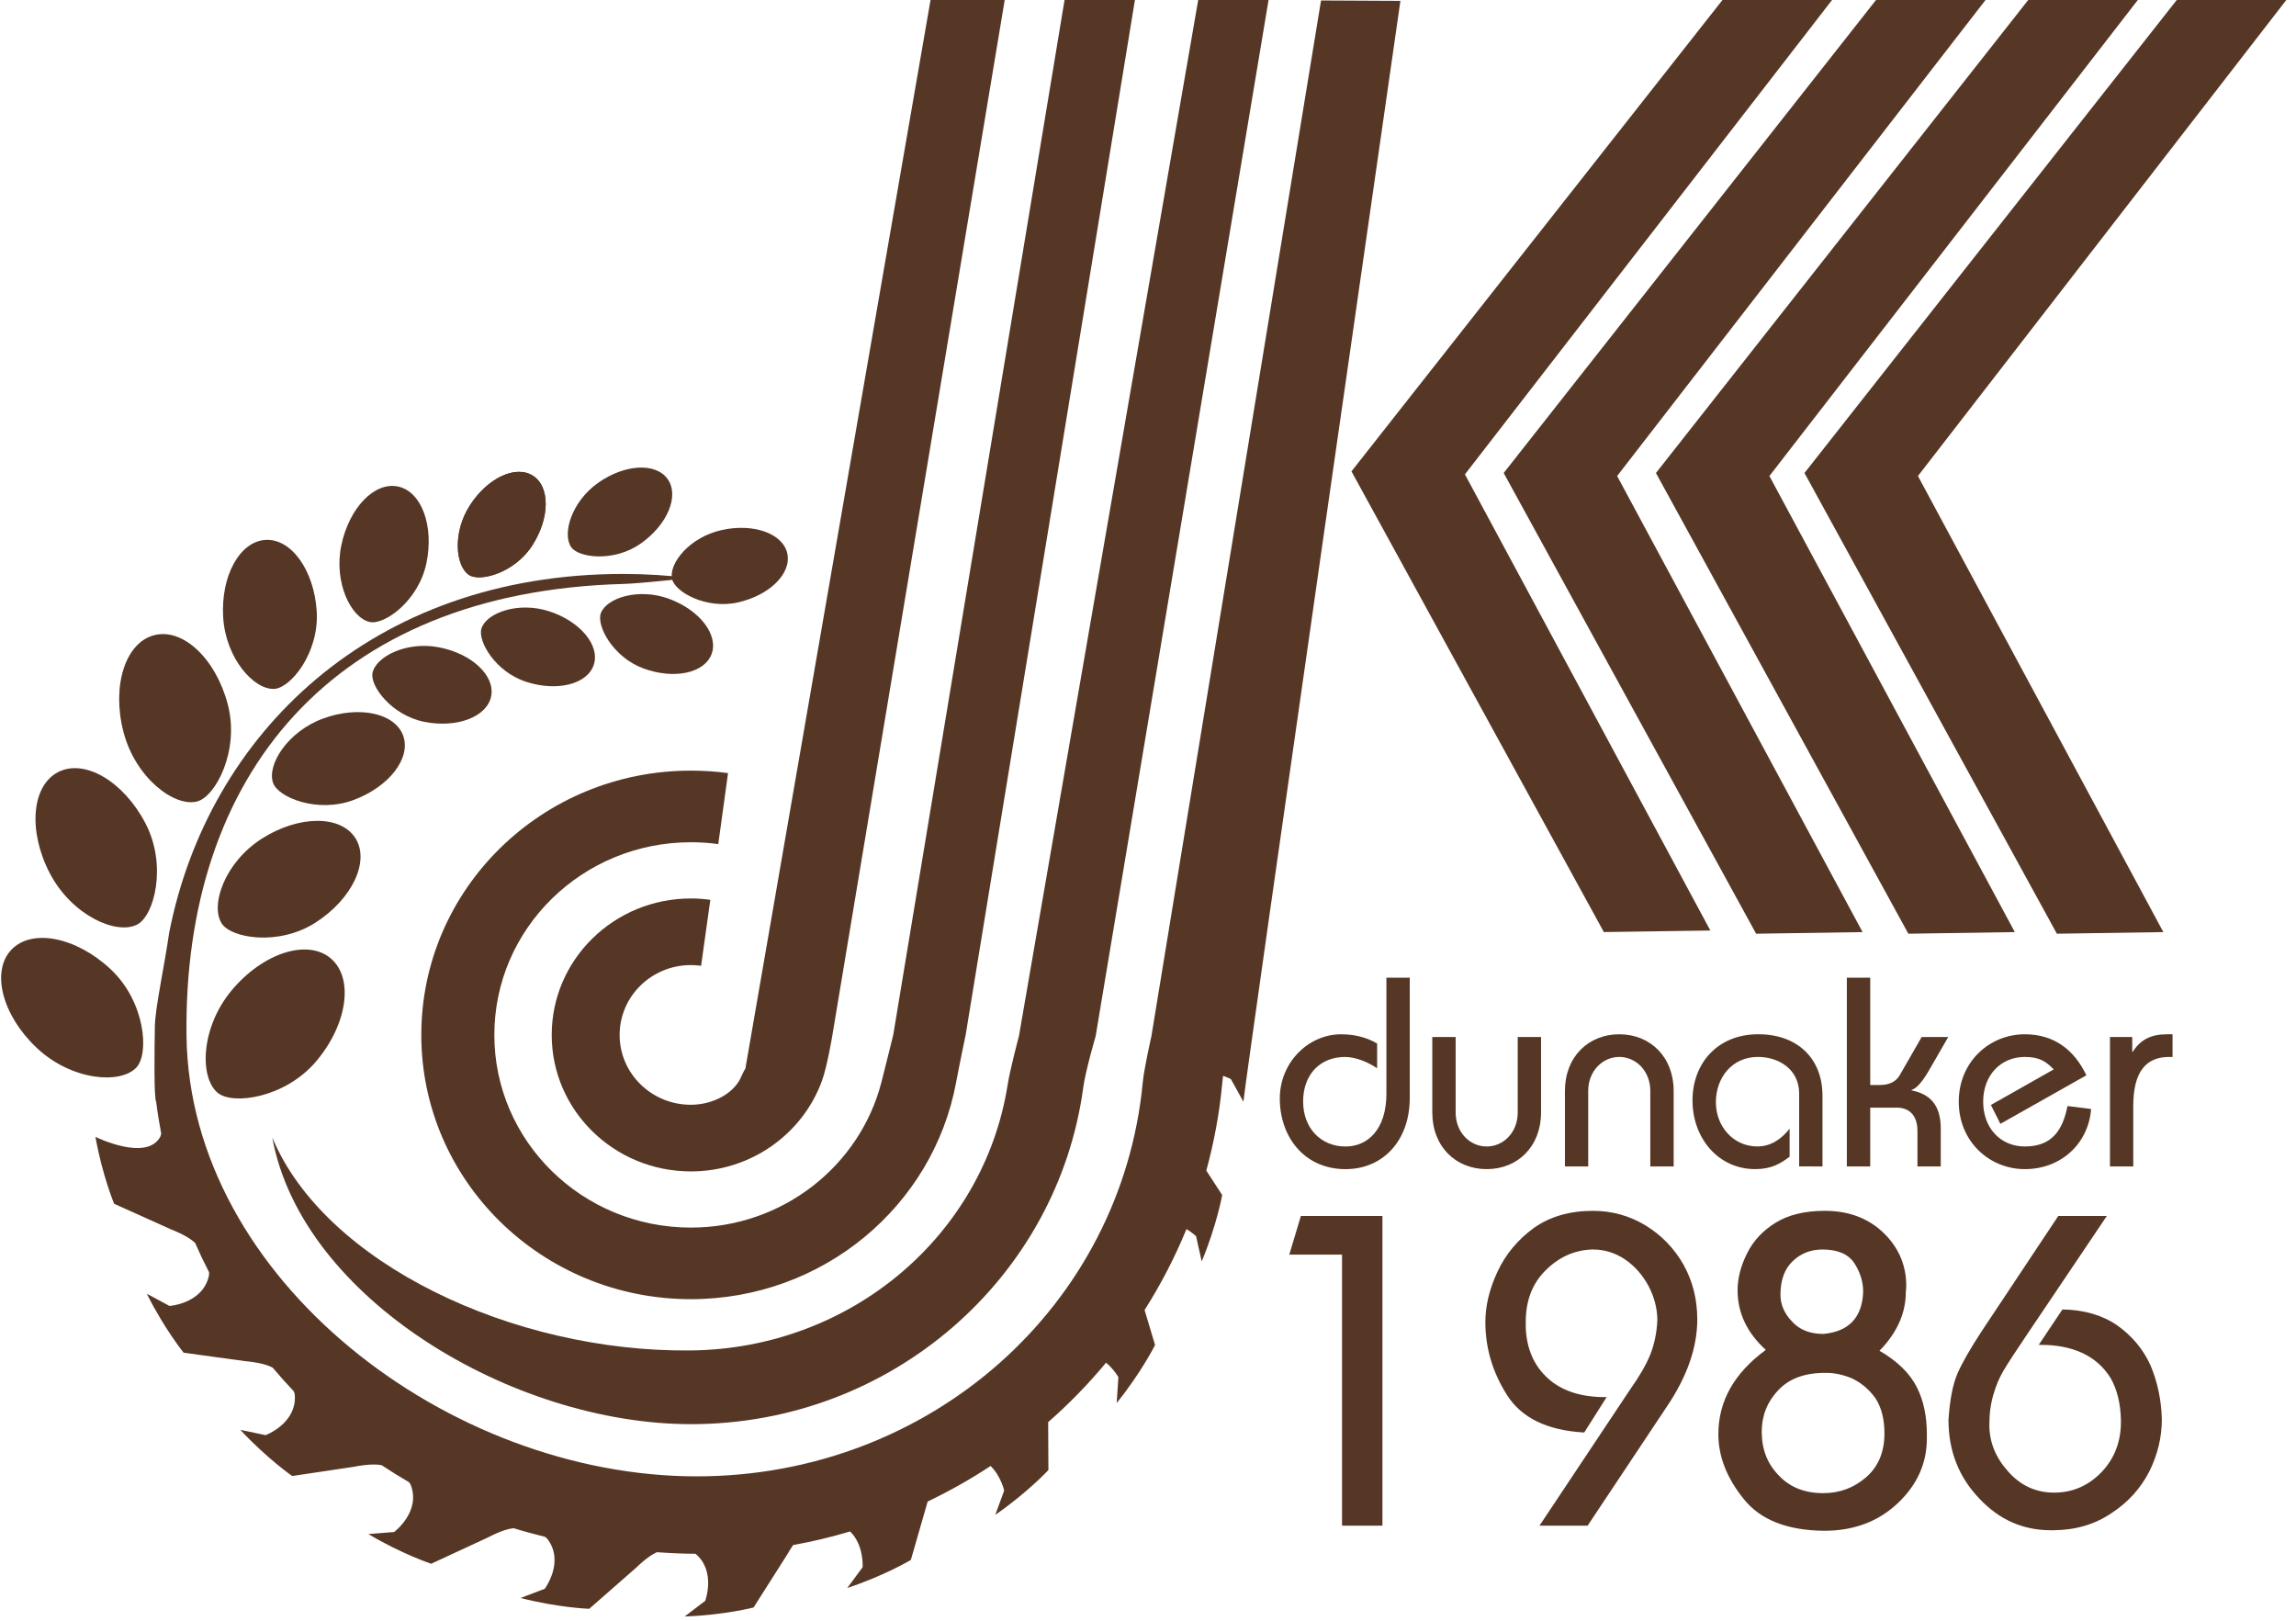
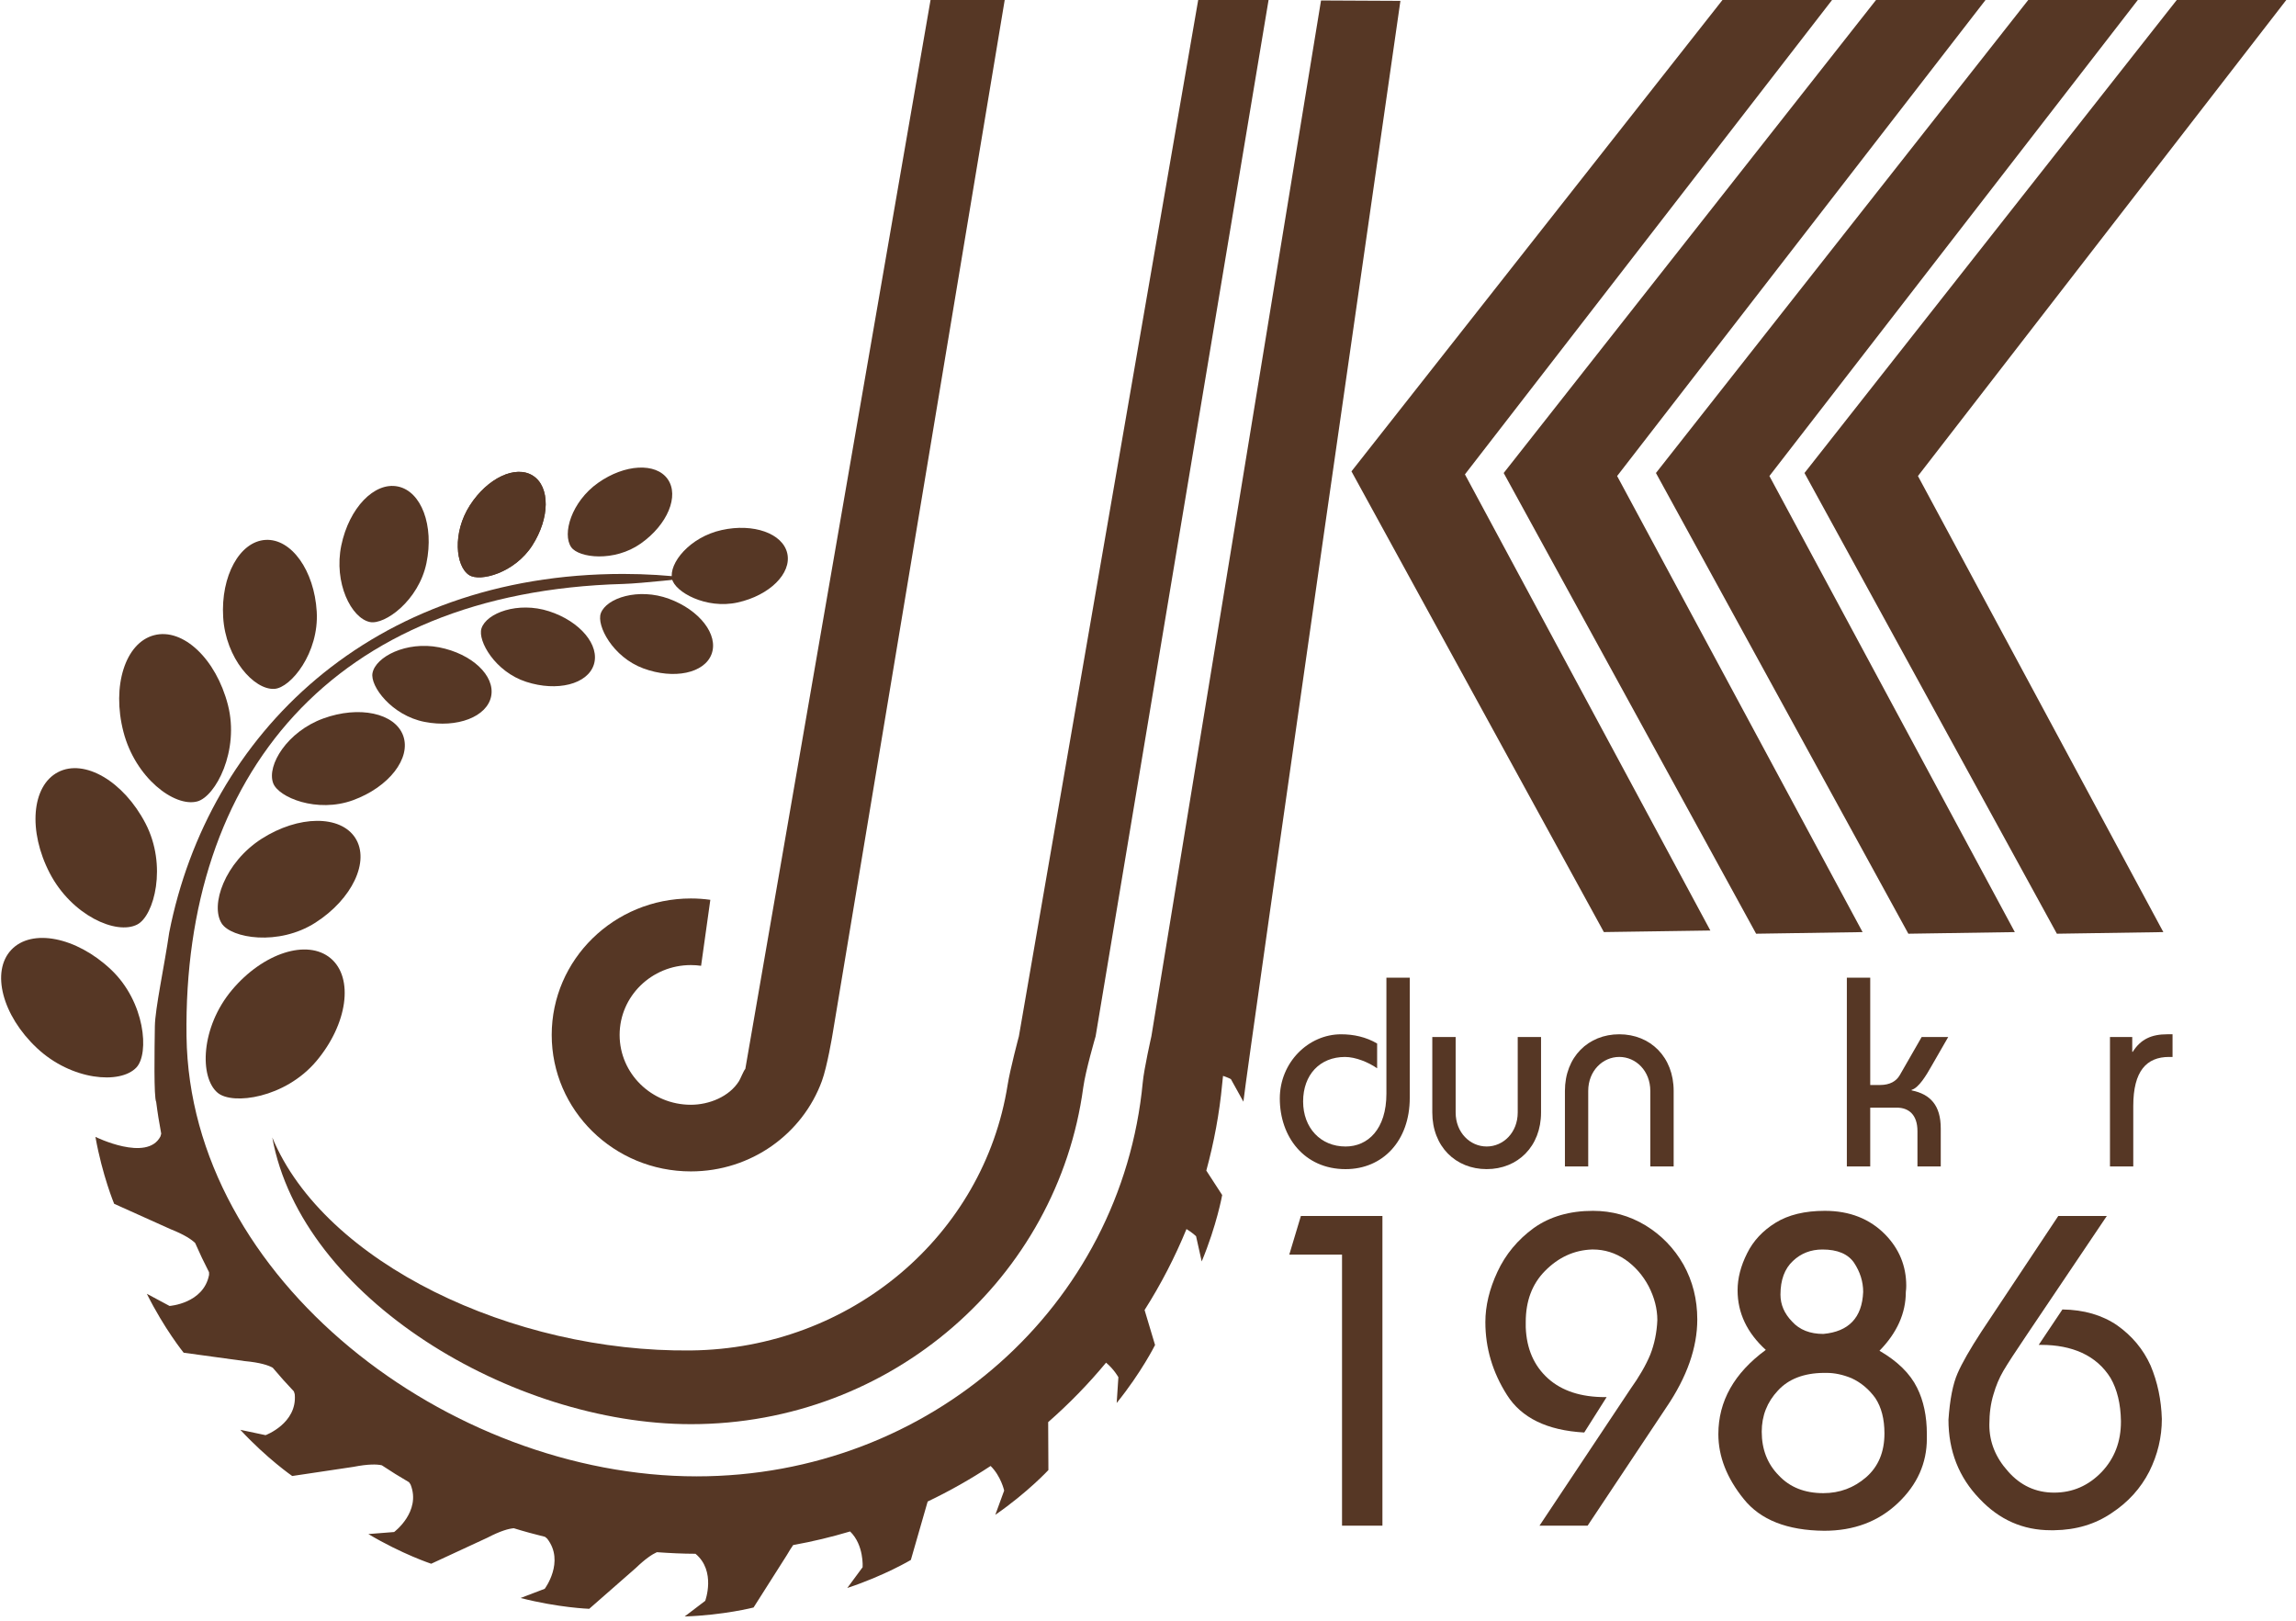
<svg xmlns="http://www.w3.org/2000/svg" version="1.1" id="Layer_1" x="0px" y="0px" width="170px" height="120px" viewBox="0 0 170 120" xml:space="preserve">
  <g>
    <g>
-       <path fill="#563725" d="M53.906,57.242c-0.897-0.122-1.82-0.184-2.754-0.184c-11.022,0-19.958,8.761-19.958,19.568    c0,10.806,8.936,19.566,19.958,19.566c9.795,0,17.945-6.917,19.638-16.041c0.211-1.144,0.709-3.525,0.709-3.525L84.038-0.035    h-5.211l-12.69,76.662c0,0-0.588,2.395-0.881,3.525c-1.602,6.172-7.31,10.739-14.104,10.739c-8.037,0-14.55-6.386-14.55-14.265    s6.513-14.265,14.55-14.265c0.688,0,1.364,0.046,2.03,0.137L53.906,57.242z" />
-     </g>
+       </g>
    <g>
      <path fill="#563725" d="M52.594,66.623c-0.47-0.065-0.949-0.1-1.441-0.1c-5.691,0-10.303,4.523-10.303,10.104    c0,5.579,4.611,10.104,10.303,10.104c4.471,0,8.277-2.792,9.703-6.697c0.391-1.062,0.779-3.406,0.779-3.406l12.784-76.8    l-5.486-0.025L55.185,79.143c-0.134,0.143-0.361,0.736-0.463,0.896c-0.728,1.169-2.228,1.759-3.569,1.759    c-2.912,0-5.275-2.315-5.275-5.171c0-2.856,2.363-5.172,5.275-5.172c0.258,0,0.51,0.018,0.757,0.053L52.594,66.623z" />
    </g>
  </g>
  <g>
    <polygon fill="#563725" points="127.697,-0.206 135.808,-0.206 108.466,35.123 126.637,68.896 118.753,69.011 100.065,34.9  " />
  </g>
  <g>
    <polygon fill="#563725" points="138.972,-0.086 147.078,-0.086 119.735,35.245 137.909,69.013 130.026,69.133 111.336,35.021  " />
  </g>
  <g>
    <polygon fill="#563725" points="150.242,-0.086 158.354,-0.086 131.01,35.245 149.181,69.013 141.298,69.133 122.609,35.021  " />
  </g>
  <g>
    <polygon fill="#563725" points="161.239,-0.086 169.348,-0.086 142.008,35.245 160.178,69.013 152.295,69.133 133.607,35.021  " />
  </g>
  <path fill="#563725" d="M88.734-0.099L75.441,76.727c0,0-0.649,2.427-0.835,3.604c-1.766,11.136-11.588,19.521-23.441,19.657  c-13.181,0.156-27.152-6.475-31.005-15.77c2.153,11.9,17.772,21.228,31.005,21.228c14.865,0,27.144-10.857,29.04-24.923  c0.168-1.243,0.917-3.796,0.917-3.796L93.938-0.065L88.734-0.099z" />
  <path fill="#563725" d="M103.689,0.064l-5.878-0.029L85.251,76.727c0,0-0.546,2.406-0.639,3.414  c-1.575,16.561-15.734,29.169-33.034,29.169c-18.352,0-37.526-14.592-37.768-32.583c-0.262-19.298,10.77-32.899,32.328-33.491  c1.369-0.039,4.912-0.441,4.912-0.441c-1.605-0.198-3.249-0.301-4.912-0.301c-18.633,0-30.721,11.869-33.609,26.552  c-0.36,2.485-1.043,5.616-1.063,6.937c-0.025,1.745-0.083,5.272,0.098,5.603c0.099,0.791,0.227,1.574,0.373,2.349  c-0.028,0.124-0.061,0.214-0.061,0.214c-0.996,1.903-4.81,0.026-4.81,0.026c0.514,2.869,1.386,4.954,1.386,4.954l4.179,1.88  c1.029,0.408,1.552,0.762,1.82,1.026c0.32,0.733,0.661,1.451,1.026,2.158c0.008,0.126,0,0.216,0,0.216  c-0.419,2.108-2.923,2.284-2.923,2.284l-1.683-0.902c1.301,2.607,2.727,4.364,2.727,4.364l4.538,0.623  c1.126,0.105,1.729,0.305,2.057,0.488c0.504,0.6,1.025,1.186,1.565,1.752c0.048,0.13,0.066,0.224,0.066,0.224  c0.192,2.144-2.16,3.018-2.16,3.018l-1.87-0.396c1.982,2.137,3.843,3.42,3.843,3.42l4.531-0.677  c1.102-0.215,1.734-0.199,2.101-0.117c0.658,0.437,1.331,0.857,2.016,1.254c0.076,0.104,0.12,0.185,0.12,0.185  c0.786,2.002-1.225,3.503-1.225,3.503l-1.907,0.15c2.506,1.491,4.654,2.198,4.654,2.198l4.157-1.926  c0.972-0.506,1.58-0.672,1.958-0.703c0.76,0.236,1.531,0.445,2.312,0.637c0.102,0.078,0.166,0.142,0.166,0.142  c1.317,1.697-0.188,3.705-0.188,3.705l-1.786,0.681c2.823,0.724,5.081,0.801,5.081,0.801l3.448-3.021  c0.705-0.679,1.207-1.012,1.561-1.171c0.943,0.067,1.896,0.115,2.859,0.117c1.54,1.279,0.72,3.485,0.72,3.485l-1.522,1.158  c2.914-0.1,5.102-0.666,5.102-0.666l2.458-3.869c0.171-0.297,0.328-0.543,0.474-0.754c1.434-0.257,2.84-0.596,4.215-1.006  c1.039,1.004,0.928,2.647,0.928,2.647l-1.136,1.538c2.769-0.917,4.707-2.076,4.707-2.076l1.245-4.325  c1.619-0.773,3.176-1.655,4.66-2.633c0.772,0.758,1.004,1.822,1.004,1.822l-0.657,1.796c2.399-1.659,3.932-3.316,3.932-3.316  l-0.017-3.548c1.545-1.354,2.979-2.825,4.287-4.403c0.593,0.496,0.912,1.078,0.912,1.078l-0.126,1.908  c1.835-2.269,2.841-4.293,2.841-4.293l-0.776-2.591c1.205-1.893,2.243-3.9,3.103-5.995c0.436,0.266,0.709,0.53,0.709,0.53  l0.418,1.869c1.121-2.694,1.516-4.917,1.516-4.917l-1.175-1.81c0.567-2.081,0.972-4.227,1.177-6.432  c0.015-0.169,0.038-0.368,0.061-0.581c0.354,0.117,0.581,0.238,0.581,0.238l0.927,1.672C92.378,78.669,103.689,0.064,103.689,0.064z  " />
  <path fill="#563725" d="M16.874,52.186c0.877,3.4-0.918,6.803-2.278,7.155c-1.688,0.438-4.579-1.757-5.457-5.157  c-0.879-3.399,0.141-6.604,2.278-7.154C13.552,46.476,15.996,48.784,16.874,52.186z" />
  <path fill="#563725" d="M23.451,45.282c0.182,3.047-1.914,5.649-3.135,5.723c-1.513,0.09-3.611-2.262-3.792-5.309  c-0.183-3.043,1.22-5.606,3.134-5.721C21.57,39.861,23.27,42.238,23.451,45.282z" />
  <path fill="#563725" d="M31.575,41.69c-0.573,2.771-3.081,4.594-4.189,4.365c-1.379-0.286-2.688-2.898-2.116-5.67  c0.574-2.772,2.45-4.727,4.192-4.364C31.203,36.38,32.148,38.92,31.575,41.69z" />
  <path fill="#563725" d="M39.411,40.386c-1.303,2.032-3.856,2.717-4.671,2.194c-1.01-0.646-1.255-3.13,0.05-5.16  c1.304-2.031,3.396-3.015,4.672-2.196C40.739,36.044,40.716,38.354,39.411,40.386z" />
  <path fill="#563725" d="M47.449,40.24c-1.969,1.392-4.596,1.069-5.152,0.277c-0.691-0.979,0.014-3.372,1.985-4.765  c1.97-1.394,4.278-1.518,5.153-0.28C50.312,36.713,49.423,38.848,47.449,40.24z" />
  <path fill="#563725" d="M54.624,44.606c-2.355,0.523-4.653-0.787-4.861-1.731c-0.263-1.17,1.31-3.107,3.668-3.629  c2.355-0.525,4.532,0.251,4.861,1.729C58.623,42.458,56.979,44.082,54.624,44.606z" />
  <path fill="#563725" d="M47.639,49.491c-2.267-0.834-3.488-3.179-3.153-4.087c0.413-1.127,2.782-1.903,5.05-1.068  c2.266,0.833,3.677,2.662,3.152,4.087C52.165,49.847,49.903,50.324,47.639,49.491z" />
  <path fill="#563725" d="M38.962,50.483c-2.298-0.74-3.61-3.035-3.313-3.955c0.368-1.142,2.705-2.014,5.004-1.27  c2.295,0.742,3.78,2.513,3.314,3.956C43.498,50.659,41.259,51.227,38.962,50.483z" />
  <path fill="#563725" d="M31.435,53.449c-2.427-0.475-4.046-2.646-3.854-3.617c0.234-1.205,2.507-2.377,4.932-1.903  c2.426,0.474,4.15,2.095,3.854,3.617C36.068,53.07,33.859,53.923,31.435,53.449z" />
  <path fill="#563725" d="M26.139,59.247c-2.658,0.97-5.527-0.201-5.916-1.268c-0.484-1.32,1.049-3.812,3.709-4.781  c2.656-0.97,5.308-0.402,5.918,1.267C30.458,56.137,28.797,58.276,26.139,59.247z" />
  <path fill="#563725" d="M23.35,68.317c-2.732,1.746-6.234,1.15-6.935,0.056c-0.868-1.356,0.228-4.522,2.959-6.271  c2.73-1.745,5.836-1.772,6.935-0.054C27.406,63.765,26.08,66.57,23.35,68.317z" />
  <path fill="#563725" d="M23.428,78.56c-2.311,2.748-6.21,3.277-7.311,2.352c-1.368-1.146-1.257-4.857,1.054-7.608  c2.309-2.75,5.581-3.801,7.31-2.352C26.208,72.402,25.738,75.809,23.428,78.56z" />
  <path fill="#563725" d="M39.411,40.386c-1.303,2.032-3.856,2.717-4.671,2.194c-1.01-0.646-1.255-3.13,0.05-5.16  c1.304-2.031,3.396-3.015,4.672-2.196C40.739,36.044,40.716,38.354,39.411,40.386z" />
  <path fill="#563725" d="M10.773,60.964c1.623,3.118,0.642,6.836-0.607,7.485c-1.547,0.807-4.857-0.68-6.479-3.794  c-1.621-3.113-1.351-6.466,0.608-7.484C6.252,56.15,9.151,57.85,10.773,60.964z" />
  <path fill="#563725" d="M8.2,71.771c2.56,2.404,2.862,6.24,1.9,7.265c-1.195,1.272-4.812,0.964-7.369-1.44  c-2.56-2.404-3.411-5.656-1.899-7.266C2.342,68.72,5.641,69.366,8.2,71.771z" />
  <g>
    <g>
      <path fill="#563725" d="M104.381,72.387v8.906c0,3.157-1.982,5.271-4.752,5.271c-3.062,0-4.87-2.395-4.87-5.231    c0-2.677,2.121-4.753,4.535-4.753c0.942,0,1.849,0.2,2.671,0.682v1.835c-0.629-0.44-1.59-0.839-2.378-0.839    c-1.864,0-3.102,1.319-3.102,3.296c0,1.957,1.295,3.334,3.144,3.334c1.648,0,3.023-1.277,3.023-3.912v-8.588H104.381z" />
    </g>
    <g>
      <path fill="#563725" d="M114.102,76.779v5.591c0,2.517-1.729,4.193-4.025,4.193c-2.299,0-4.027-1.677-4.027-4.193v-5.591h1.729    v5.591c0,1.48,1.062,2.517,2.299,2.517c1.234,0,2.297-1.036,2.297-2.517v-5.591H114.102z" />
    </g>
    <g>
      <path fill="#563725" d="M115.87,86.364v-5.592c0-2.516,1.726-4.193,4.024-4.193c2.298,0,4.027,1.678,4.027,4.193v5.592h-1.729    v-5.592c0-1.477-1.06-2.516-2.298-2.516c-1.234,0-2.299,1.039-2.299,2.516v5.592H115.87z" />
    </g>
    <g>
-       <path fill="#563725" d="M133.213,86.364v-5.39c0-1.797-1.494-2.718-3.063-2.718c-1.907,0-3.103,1.539-3.103,3.355    c0,1.776,1.276,3.274,3.081,3.274c0.981,0,1.786-0.559,2.378-1.318v2.077c-0.689,0.519-1.354,0.918-2.553,0.918    c-2.713,0-4.637-2.275-4.637-5.09c0-2.737,1.849-4.895,4.869-4.895c2.908,0,4.755,1.797,4.755,4.553v5.232H133.213z" />
-     </g>
+       </g>
    <g>
      <path fill="#563725" d="M136.744,86.364V72.387h1.731v7.947h0.725c0.729,0,1.198-0.279,1.456-0.718l1.629-2.837h1.966    l-1.241,2.157c-0.372,0.658-0.942,1.619-1.47,1.755v0.042c1.395,0.281,2.157,1.12,2.157,2.815v2.815h-1.725v-2.616    c0-1.196-0.631-1.737-1.534-1.737h-1.963v4.354H136.744z" />
    </g>
    <g>
-       <path fill="#563725" d="M148.113,83.21l-0.703-1.398l4.654-2.634c-0.591-0.602-1.082-0.921-2.145-0.921    c-1.787,0-3.081,1.359-3.081,3.314c0,1.957,1.294,3.315,3.081,3.315c2.045,0,2.811-1.238,3.163-2.994l1.748,0.218    c-0.195,2.539-2.199,4.453-4.911,4.453c-2.611,0-4.89-2.036-4.89-4.992c0-2.955,2.278-4.992,4.89-4.992    c2.2,0,3.674,1.18,4.56,3.037L148.113,83.21z" />
-     </g>
+       </g>
    <g>
      <path fill="#563725" d="M156.226,76.779h1.649v1.1h0.037c0.59-0.939,1.395-1.3,2.554-1.3h0.393v1.678h-0.254    c-1.671,0-2.654,1.039-2.654,3.636v4.472h-1.725V76.779z" />
    </g>
    <g>
      <path fill="#563725" d="M95.46,92.893l0.86-2.861h6.037v22.93h-2.991V92.893H95.46z" />
      <path fill="#563725" d="M109.979,97.89c0-1.202,0.297-2.445,0.895-3.726c0.599-1.29,1.497-2.372,2.692-3.244    c1.192-0.845,2.65-1.269,4.38-1.269c1.403,0,2.7,0.359,3.891,1.077c1.177,0.721,2.115,1.688,2.813,2.907    c0.679,1.224,1.02,2.574,1.02,4.055c0,2.092-0.762,4.26-2.286,6.504l-5.834,8.767h-3.563l6.73-10.112    c0.654-0.915,1.146-1.766,1.471-2.548c0.31-0.789,0.485-1.64,0.525-2.555c0-0.848-0.218-1.686-0.646-2.517    c-0.432-0.809-1.004-1.464-1.721-1.964c-0.741-0.501-1.542-0.752-2.401-0.752h-0.061c-1.33,0.043-2.498,0.578-3.506,1.606    c-0.939,0.959-1.409,2.213-1.409,3.763c0,0.128,0,0.258,0,0.392c0.06,1.594,0.612,2.857,1.658,3.795    c1.026,0.916,2.43,1.374,4.211,1.374c0.04,0,0.081,0,0.12,0l-1.658,2.62c-2.741-0.154-4.646-1.079-5.719-2.777    C110.512,101.606,109.979,99.805,109.979,97.89z" />
      <path fill="#563725" d="M130.743,99.947c-1.392-1.267-2.089-2.736-2.089-4.412c0-0.895,0.236-1.81,0.709-2.747    c0.452-0.914,1.154-1.667,2.102-2.254c0.949-0.587,2.163-0.883,3.648-0.883c1.837,0,3.33,0.588,4.482,1.764    c1.03,1.063,1.547,2.325,1.547,3.785c0,0.155-0.01,0.306-0.031,0.455c0,1.572-0.648,3.025-1.951,4.356    c1.344,0.781,2.272,1.695,2.787,2.743c0.478,0.958,0.721,2.101,0.721,3.43c0,0.111,0,0.221,0,0.326c0,1.829-0.713,3.42-2.135,4.77    c-1.441,1.373-3.263,2.059-5.462,2.059c-2.74-0.022-4.729-0.806-5.964-2.354c-1.25-1.547-1.876-3.146-1.876-4.801    C127.231,103.743,128.402,101.665,130.743,99.947z M130.442,106.006c0,1.306,0.421,2.385,1.263,3.238    c0.817,0.873,1.916,1.31,3.296,1.31c1.209,0,2.264-0.393,3.17-1.177c0.904-0.787,1.357-1.868,1.357-3.243    c0-1.07-0.227-1.944-0.677-2.622c-0.472-0.653-1.057-1.145-1.76-1.47c-0.638-0.262-1.251-0.392-1.843-0.392    c-0.084,0-0.167,0-0.246,0c-1.461,0.021-2.583,0.458-3.363,1.31C130.841,103.81,130.442,104.825,130.442,106.006z M131.829,95.855    c0,0.74,0.288,1.407,0.864,1.998c0.552,0.608,1.322,0.912,2.31,0.912c1.888-0.172,2.871-1.208,2.95-3.11    c0-0.761-0.227-1.481-0.675-2.159c-0.45-0.654-1.231-0.982-2.338-0.982c-0.862,0-1.592,0.282-2.187,0.848    C132.138,93.933,131.829,94.764,131.829,95.855z" />
      <path fill="#563725" d="M144.268,105.116c0.104-1.506,0.328-2.65,0.675-3.436c0.331-0.761,0.918-1.786,1.759-3.077l5.697-8.572    h3.594l-5.937,8.819c-0.841,1.241-1.414,2.126-1.722,2.649c-0.309,0.527-0.551,1.105-0.731,1.735    c-0.204,0.654-0.308,1.411-0.308,2.264c0,1.271,0.46,2.416,1.382,3.441c0.921,1.05,2.058,1.576,3.415,1.576    c1.371,0,2.549-0.514,3.534-1.543c0.942-1.002,1.412-2.237,1.412-3.702c0-0.021,0-0.044,0-0.064    c-0.021-1.262-0.276-2.321-0.765-3.174c-0.516-0.833-1.225-1.456-2.125-1.87c-0.86-0.391-1.864-0.586-3.012-0.586    c-0.063,0-0.126,0-0.186,0l1.755-2.622c1.587,0.021,2.939,0.412,4.051,1.173c1.112,0.788,1.938,1.779,2.477,2.977    c0.517,1.225,0.792,2.545,0.834,3.959c0,1.352-0.311,2.647-0.929,3.888c-0.637,1.244-1.561,2.269-2.781,3.071    c-1.218,0.832-2.64,1.257-4.266,1.278c-0.087,0-0.169,0-0.248,0c-2.055,0-3.811-0.775-5.27-2.326    C145.036,109.384,144.268,107.431,144.268,105.116z" />
    </g>
  </g>
</svg>